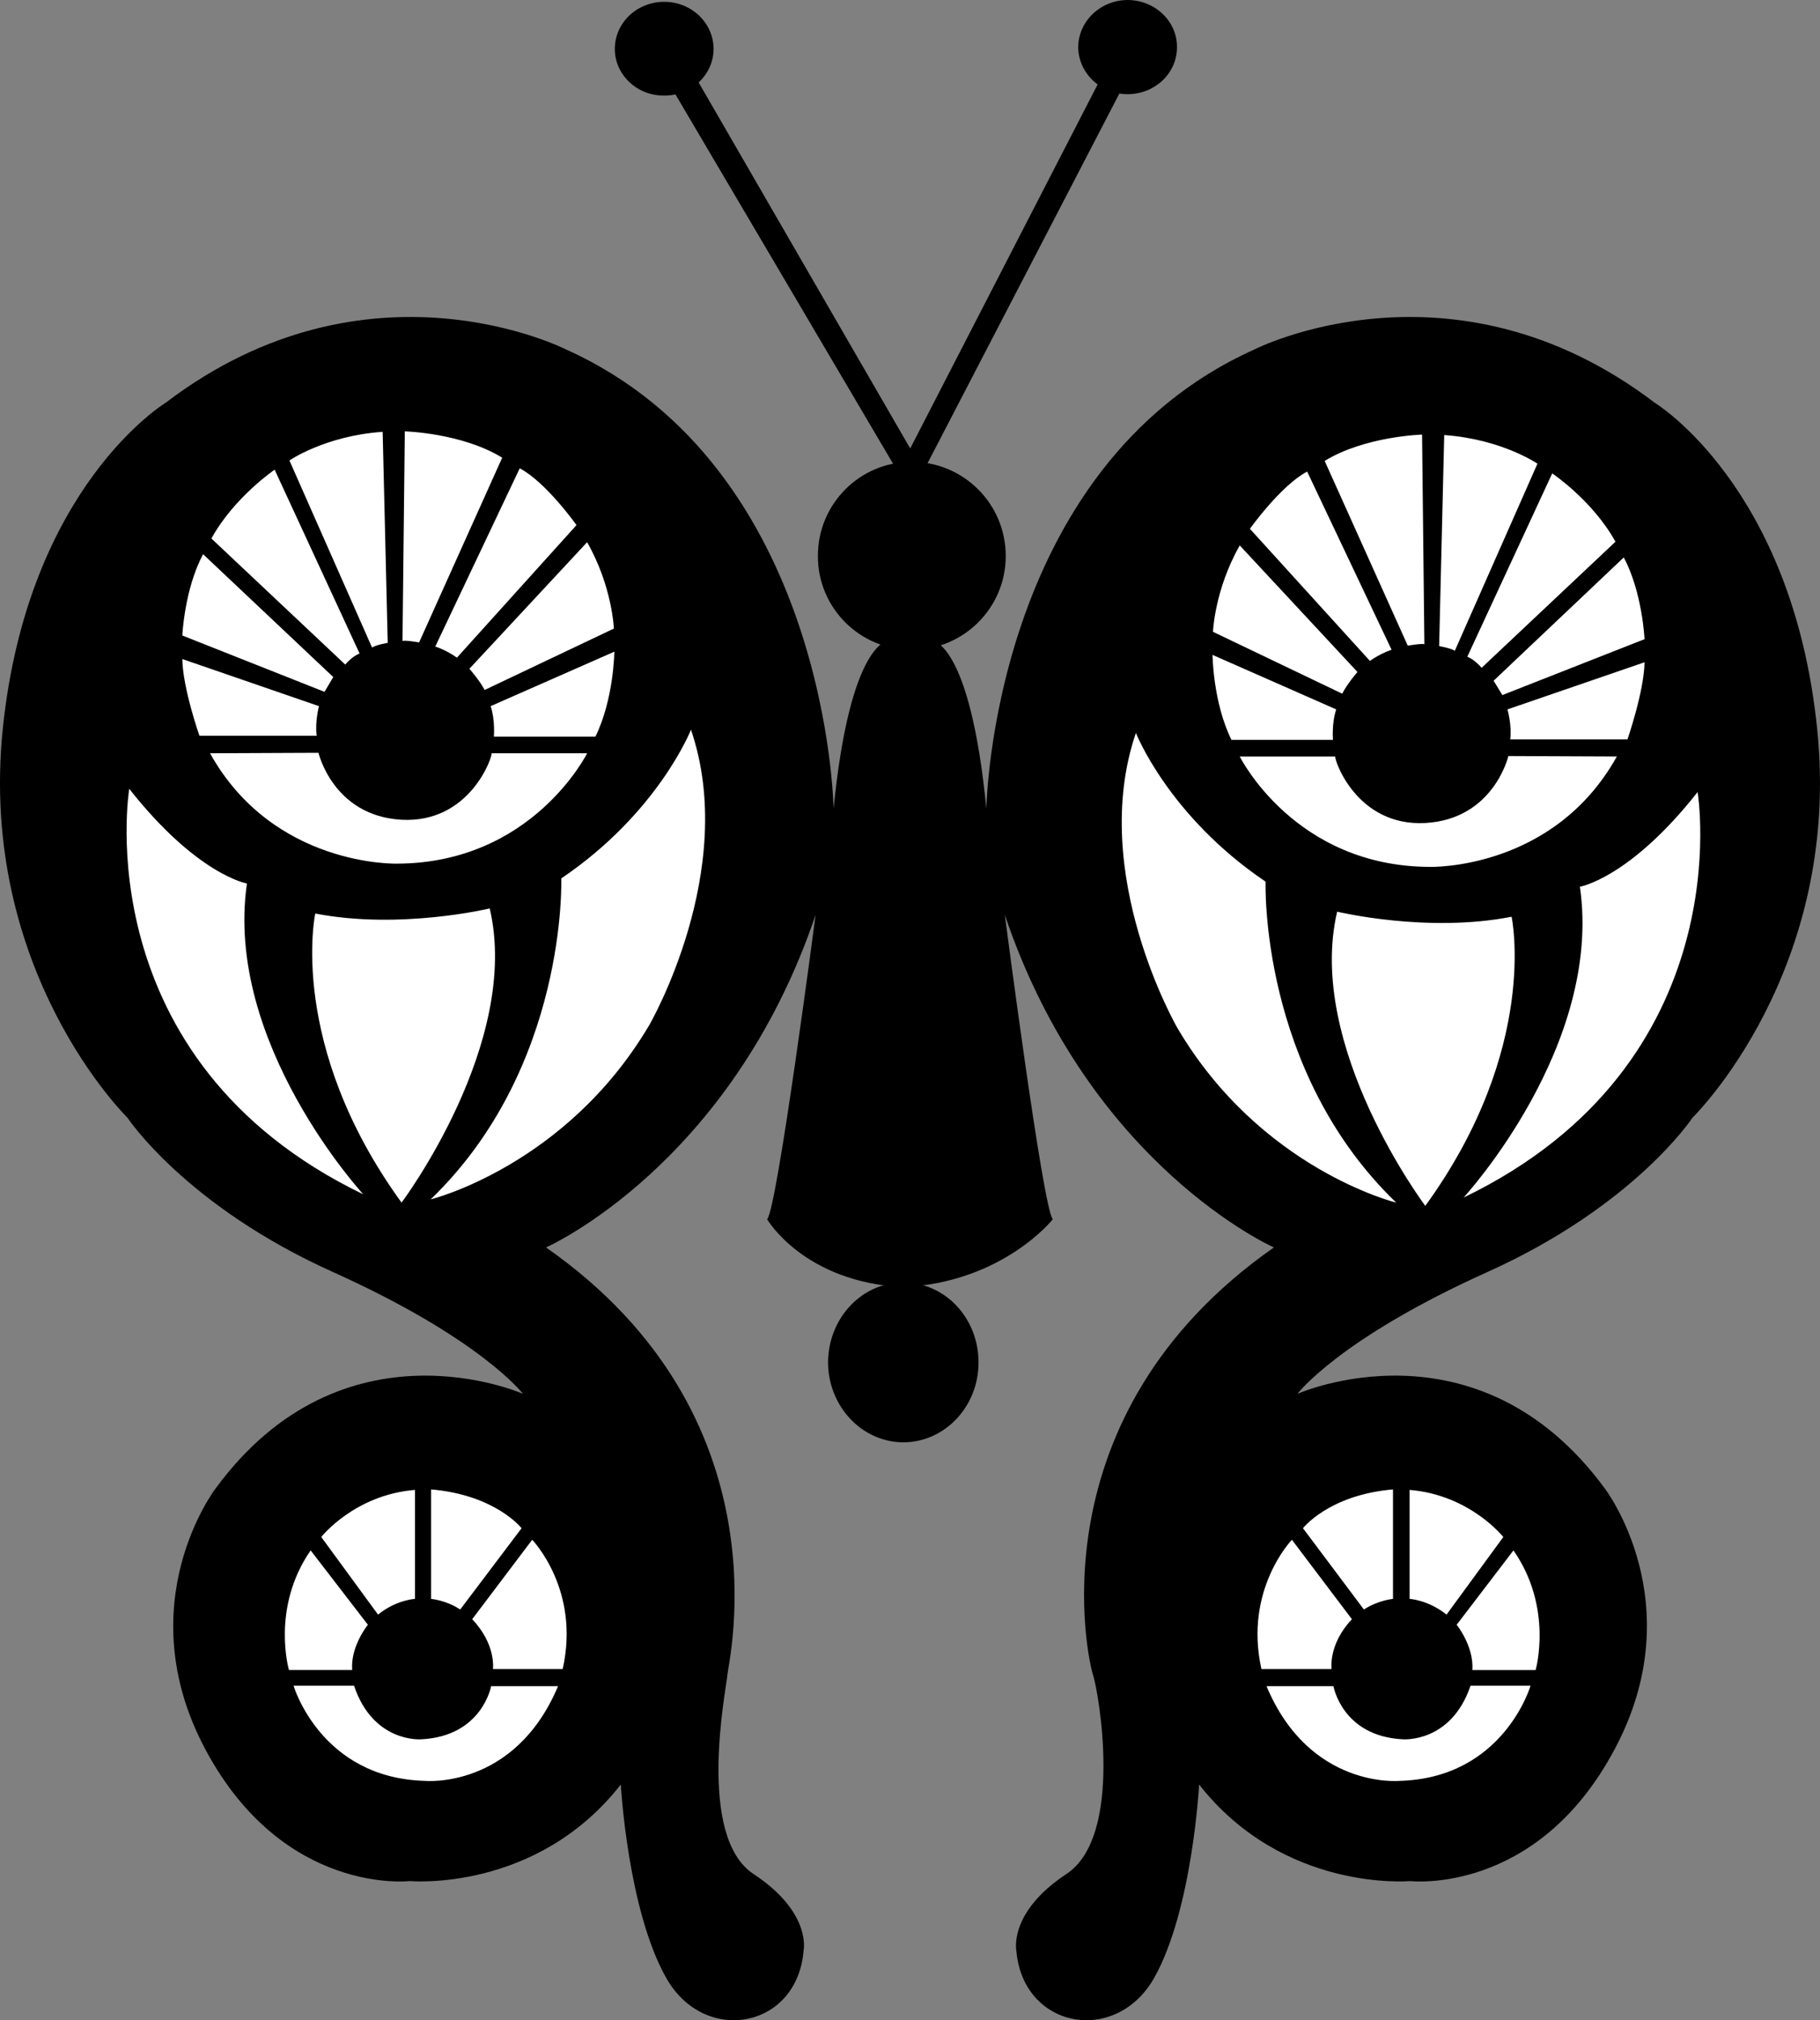
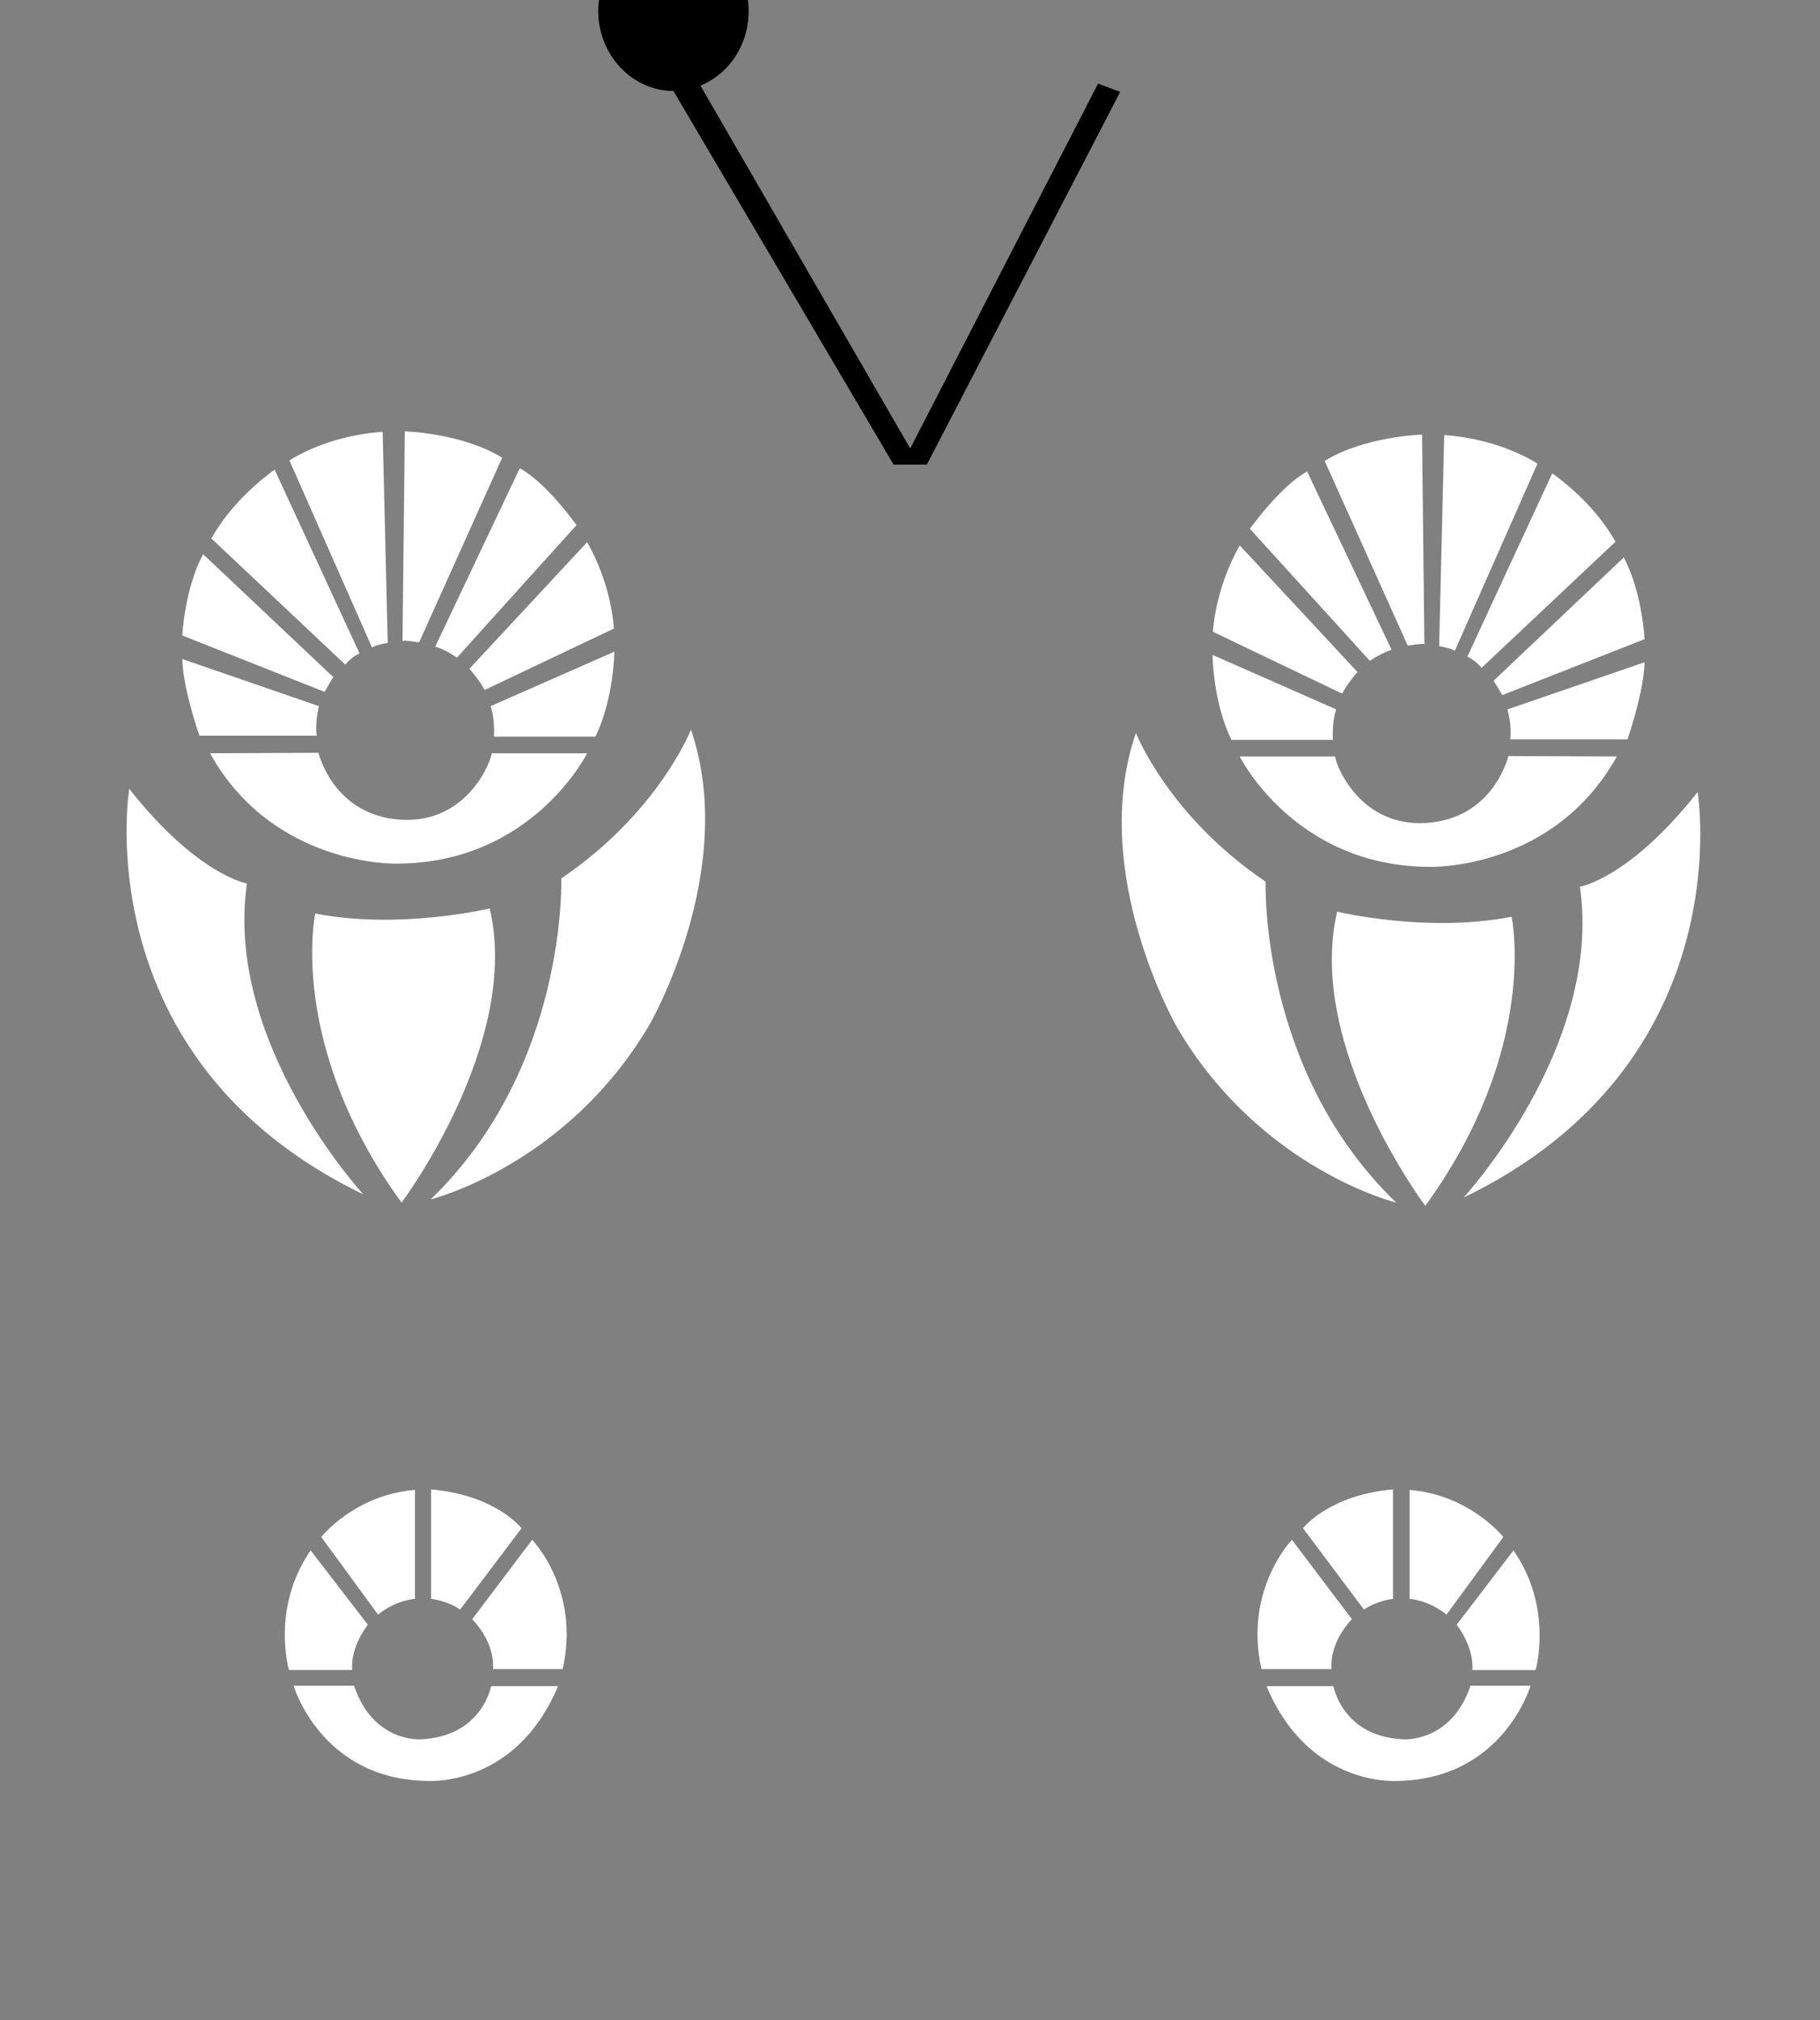
<svg xmlns="http://www.w3.org/2000/svg" width="394.32" height="437.428">
  <rect width="100%" height="100%" fill="#808080" stroke="none" />
-   <path d="M192.503 138.7s-8.285.027-11.899 36.402c0 0-1.066-73.817-57.898-99.403 0 0-42.887-21.933-86.8 11.5 0 0-29.887 18.047-35.302 70.602-5.386 52.562 27 84.199 27 84.199s12.614 19.125 44.7 33.5c31.996 14.426 41 26.3 41 26.3s-38.883-17.277-66.598 20.5c0 0-19.086 24.864-2.203 56.5 16.957 31.723 44.3 28.5 44.3 28.5s27.376 2.505 45.7-20.902c0 0 1.476 27.008 9.8 41.801 8.235 14.727 28.395 11.125 29.801-5.8 0 0 1.836-8.274-10.8-16.598-12.563-8.235-5.89-40.348-5.7-43.2.125-2.476 13.297-55.757-39.3-92.5 0 0 39.996-17.617 58.402-72 0 0-8.328 63.743-10.5 65.899 0 0 7.934 13.64 29.5 14.7 21.633-1.06 32.398-14.7 32.398-14.7-2.125-2.156-10.398-65.898-10.398-65.898 18.352 54.382 58.297 72 58.297 72-52.543 36.742-40.14 89.886-39.2 92.5 1.176 3.523 6.817 34.964-5.8 43.199-12.582 8.324-10.797 16.597-10.797 16.597 1.453 16.926 21.613 20.528 29.898 5.801 8.274-14.793 9.7-41.8 9.7-41.8 18.375 23.406 45.699 20.902 45.699 20.902s27.398 3.222 44.3-28.5c16.938-31.637-2.097-56.5-2.097-56.5-27.766-37.778-66.602-20.5-66.602-20.5s8.954-11.875 41-26.301c32.036-14.375 44.602-33.5 44.602-33.5s32.434-31.637 27-84.2c-5.367-52.554-35.203-70.6-35.203-70.6-43.965-33.434-86.797-11.5-86.797-11.5-56.887 25.585-58 99.402-58 99.402-3.566-36.375-11.8-36.403-11.8-36.403" />
-   <path d="M197.503 140.7c11.285.03 20.402-9.087 20.402-20.302 0-11.28-9.117-20.398-20.402-20.398-11.211 0-20.328 9.117-20.297 20.398-.031 11.215 9.086 20.332 20.297 20.301m46.801-120.301c5.941-.011 10.726-4.57 10.699-10.199.027-5.617-4.758-10.176-10.7-10.199-5.87.023-10.656 4.582-10.699 10.2.043 5.628 4.829 10.187 10.7 10.198m-100.399.302c5.899.046 10.684-4.512 10.7-10.098-.016-5.66-4.801-10.22-10.7-10.204-5.91-.015-10.695 4.543-10.699 10.204.004 5.586 4.79 10.144 10.7 10.097" />
-   <path d="m145.905 19.7 47.7 80.902h7.199l41.902-80.704-4.8-1.796-40.7 79-46.102-79.704-5.199 2.301M195.706 312.3c9.031-.027 16.324-7.777 16.297-17.3.027-9.594-7.266-17.344-16.297-17.3-8.965-.044-16.258 7.706-16.3 17.3.042 9.523 7.335 17.273 16.3 17.3" />
+   <path d="m145.905 19.7 47.7 80.902h7.199l41.902-80.704-4.8-1.796-40.7 79-46.102-79.704-5.199 2.301c9.031-.027 16.324-7.777 16.297-17.3.027-9.594-7.266-17.344-16.297-17.3-8.965-.044-16.258 7.706-16.3 17.3.042 9.523 7.335 17.273 16.3 17.3" />
  <path fill="#fff" d="m287.003 99.8 18 40s3.101-.534 3.601-.3l-.5-45.398s-12.375.343-21.101 5.699m46.101.597s-7.765-5.324-20.199-6.199l-1.101 45.7s2.375.402 3.402 1l17.898-40.5M317.905 142.2l18.399-39.7s8.789 5.895 13.699 14.8l-29 27.302s-1.422-1.739-3.098-2.403m33.899-21.499-28.2 26.698 1.899 3.102 30.8-12.102s-.452-10.113-4.5-17.699m4.501 22.699-29.7 10.204s.985 3.394.602 6.5h25.398s3.606-10.399 3.7-16.704m-29.5 20.302s-3.176 13.679-18 14.5c-14.875.8-19.774-13.755-19.5-14.4h-20.7s11.825 23.84 41.2 23.9c0 0 26.742.796 40.5-23.9l-23.5-.1m-30-20.598-26-28.602s6.656-9.344 12.402-12.398l18.297 38.597s-2.172.637-4.7 2.403m-28.199-25 25.5 27.398s-2.246 2.586-3.3 4.7l-28-13.4s.347-9.144 5.8-18.698m-1.8 42.098h22s-.32-3.563.699-6.598L262.706 141.8s.082 10.246 4.098 18.398m-20.7-1.498s7.055 18.003 28.102 32.198c0 0-1.426 40.887 28.297 69.5 0 0-29.363-7.195-47.399-37.796 0 0-19.406-33.477-9-63.903m62.7 102.403s-25.946-34.536-19.098-63.704c0 0 19.434 4.688 37.797 1.102 0 0 6.117 28.426-18.7 62.602m8.301-1.802s30.196-32.734 25.2-67.3c0 0 10.754-1.797 25.5-20.5 0 0 9.734 58.664-50.7 87.8m-208.3-160.198-18 40s-3.11-.555-3.598-.301l.5-45.403s12.363.329 21.098 5.704m-46.098.598s7.754-5.345 20.2-6.2l1.097 45.7s-2.383.378-3.399 1L62.706 99.7m15.199 41.8-18.402-39.8s-8.797 5.976-13.7 14.902l29 27.296s1.415-1.753 3.102-2.398M44.003 120l28.203 26.602-1.902 3.199-30.801-12.2s.445-10.035 4.5-17.601m-4.5 22.7 29.601 10.198s-.894 3.375-.5 6.403H43.206s-3.617-10.317-3.703-16.602M69.003 163s3.168 13.66 18 14.5c14.867.781 19.766-13.773 19.5-14.398h20.703S115.37 186.922 86.003 187c0 0-26.75.773-40.5-23.898l23.5-.102m30-20.602 25.902-28.699s-6.566-9.265-12.3-12.3L94.303 140s2.164.613 4.699 2.398m28.204-25-25.5 27.403s2.234 2.562 3.297 4.597l28-13.296s-.352-9.168-5.797-18.704m1.797 42.102h-22s.312-3.586-.7-6.602l26.801-11.796s-.093 10.222-4.101 18.398m20.703-1.5s-7.066 17.984-28.102 32.2c0 0 1.415 40.866-28.3 69.5 0 0 29.355-7.216 47.402-37.802 0 0 19.395-33.492 9-63.898M87.003 260.398s25.937-34.554 19.101-63.699c0 0-19.445 4.664-37.8 1.102 0 0-6.125 28.402 18.699 62.597m-8.297-1.796S48.5 225.844 53.503 191.3c0 0-10.762-1.817-25.5-20.5 0 0-9.742 58.644 50.703 87.8m223.098 63.9v23.7s-3.239.288-6.301 2.3l-13.2-17.602s5.598-7.222 19.5-8.398m3.602.102v23.597s4.004.2 8 3.403l12.301-16.801s-7.207-9.125-20.3-10.2m22.499 13.099-12.3 16.1s3.75 4.634 3.398 9.802h13.703s3.883-13.446-4.8-25.903M318.604 365h13s-5.816 20.012-28.398 20.602c0 0-19.445 1.84-28.8-20.5h14.5s1.874 10.82 15 11.5c0 0 10.452.894 14.698-11.602m-45.3-3.602h15.199s-.785-5.324 4.402-10.796l-13-17.204s-10.457 10.797-6.601 28M93.405 322.5v23.7s3.29.288 6.301 2.3l13.297-17.602s-5.645-7.222-19.598-8.398m-3.5.102v23.597s-4.054.2-8 3.403l-12.3-16.801s7.156-9.125 20.3-10.2M67.304 335.7l12.402 16.1s-3.8 4.634-3.402 9.802h-13.7s-3.933-13.446 4.7-25.903M76.706 365H63.604s5.864 20.012 28.5 20.602c0 0 19.395 1.84 28.801-20.5h-14.5s-1.926 10.82-15.101 11.5c0 0-10.403.894-14.598-11.602m45.199-3.602h-15.101s.734-5.324-4.5-10.796l13-17.204s10.504 10.797 6.601 28" />
</svg>